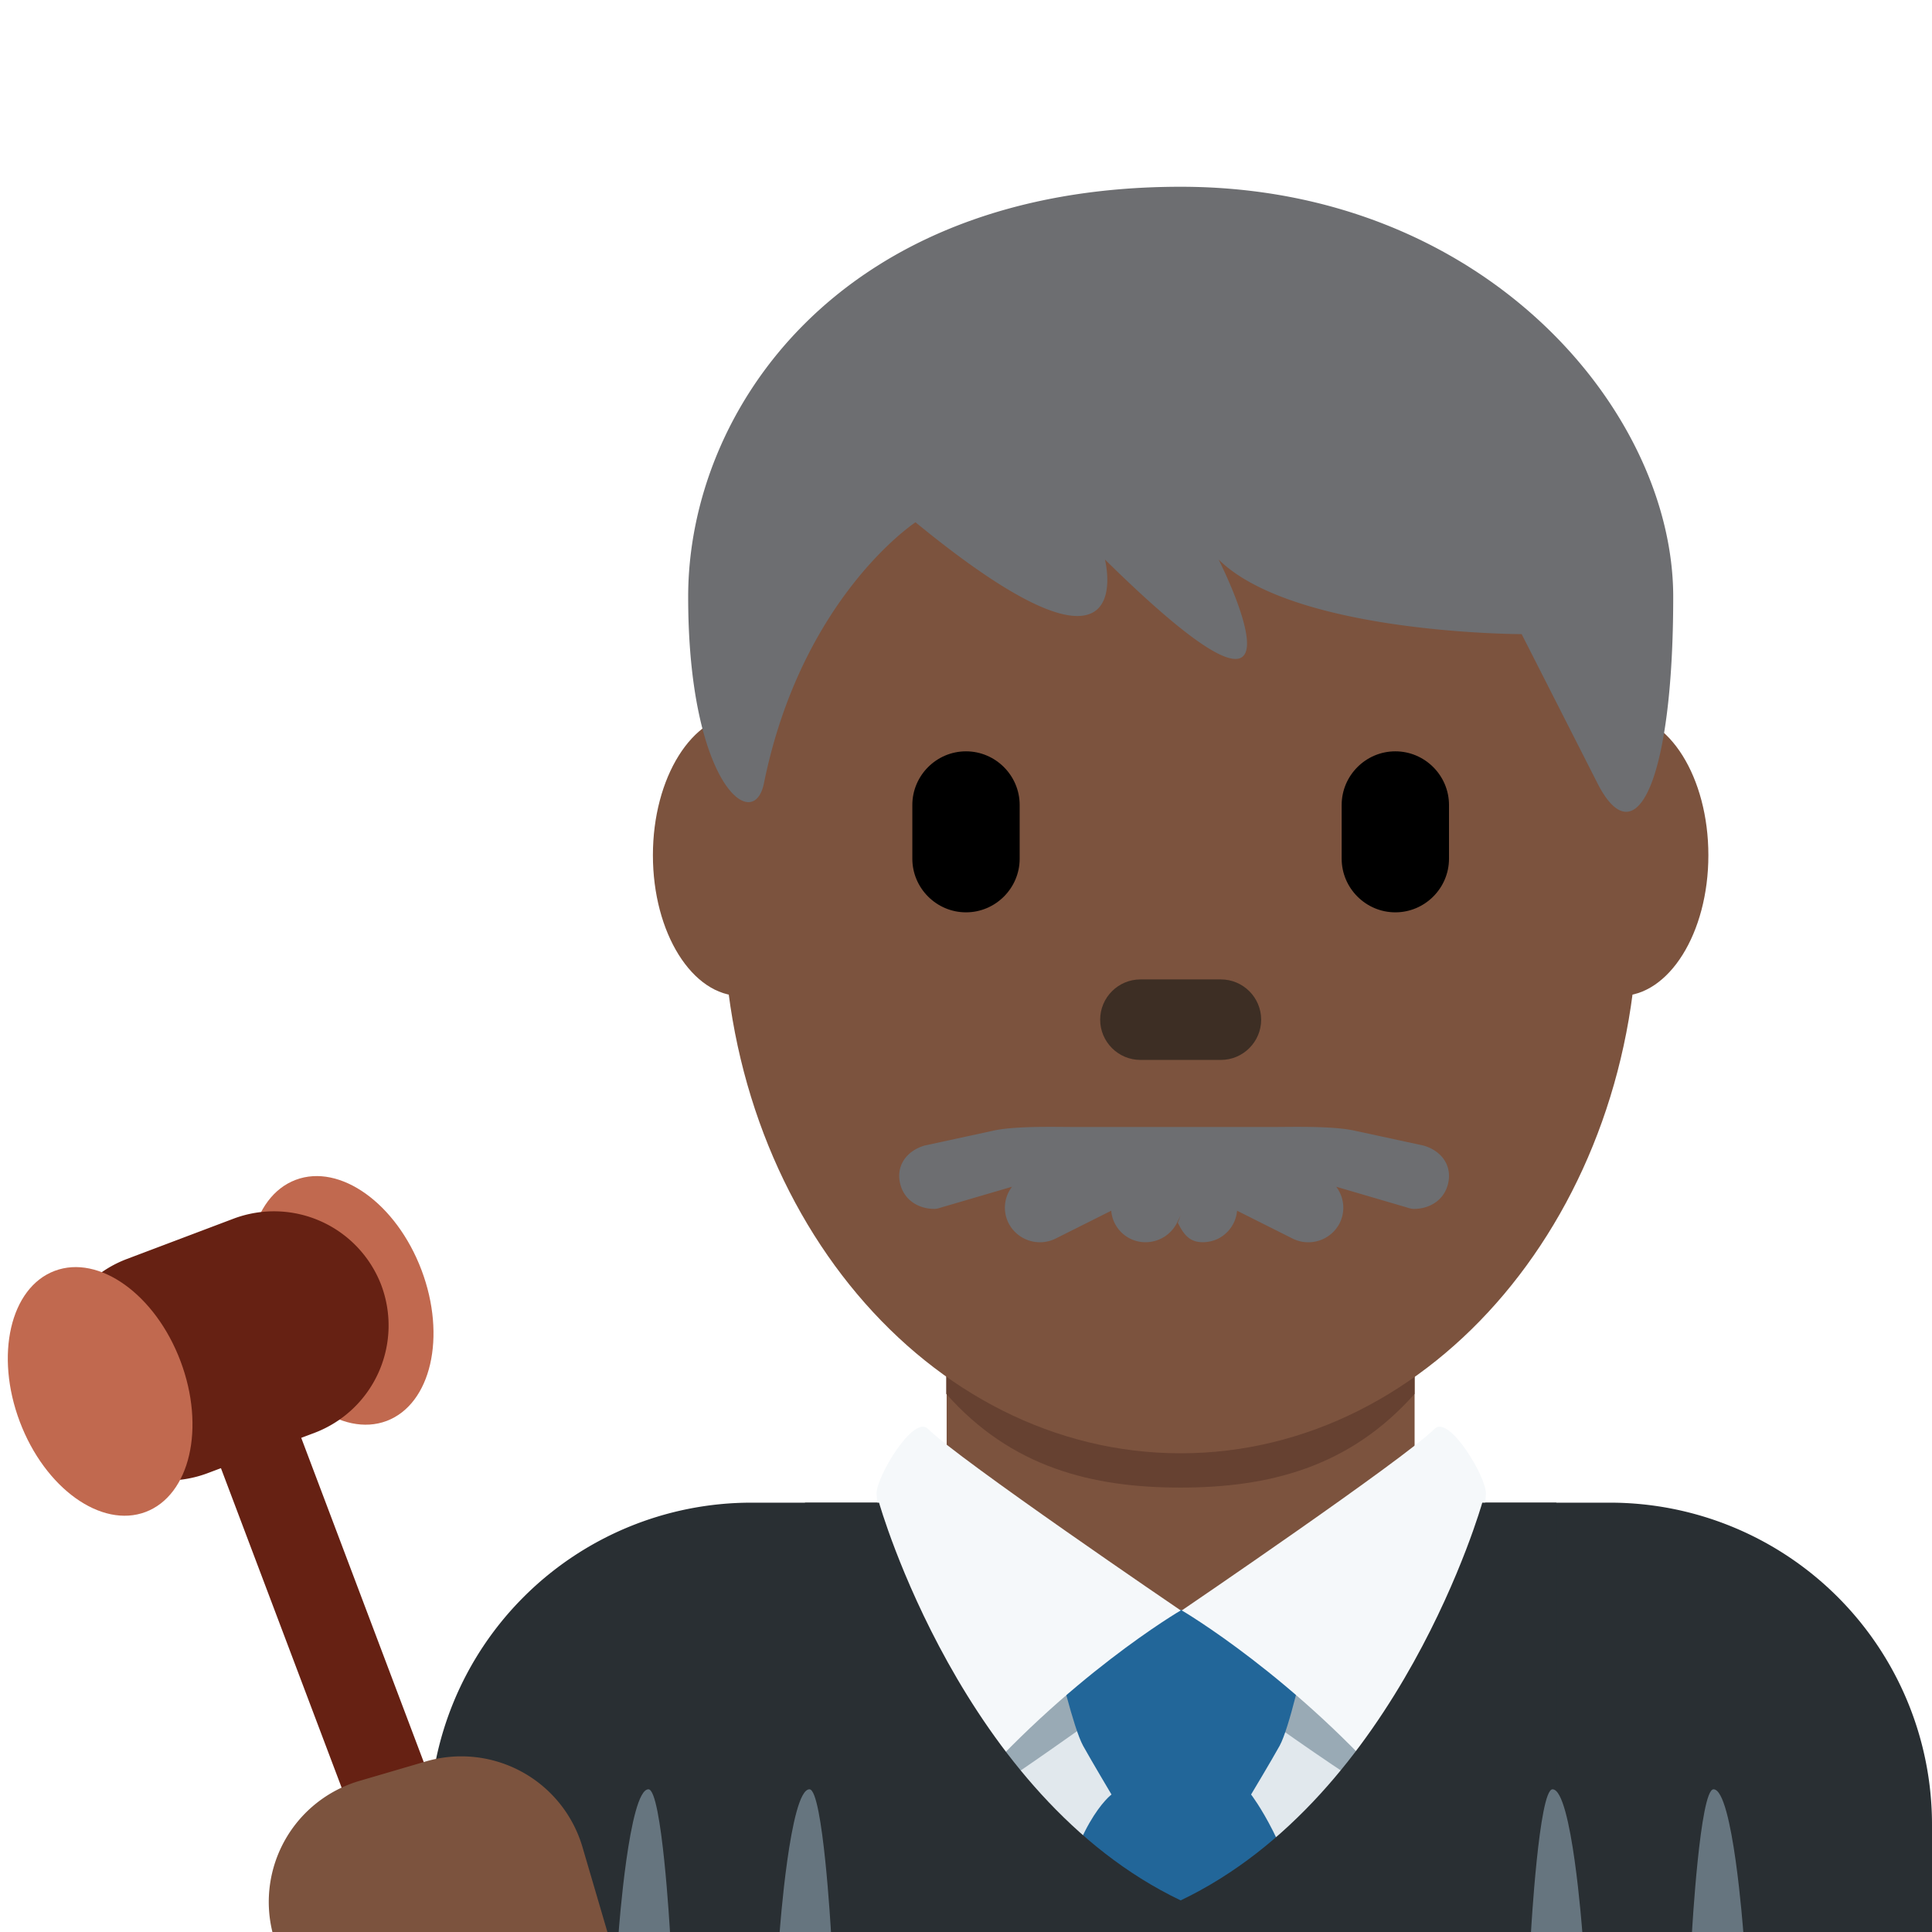
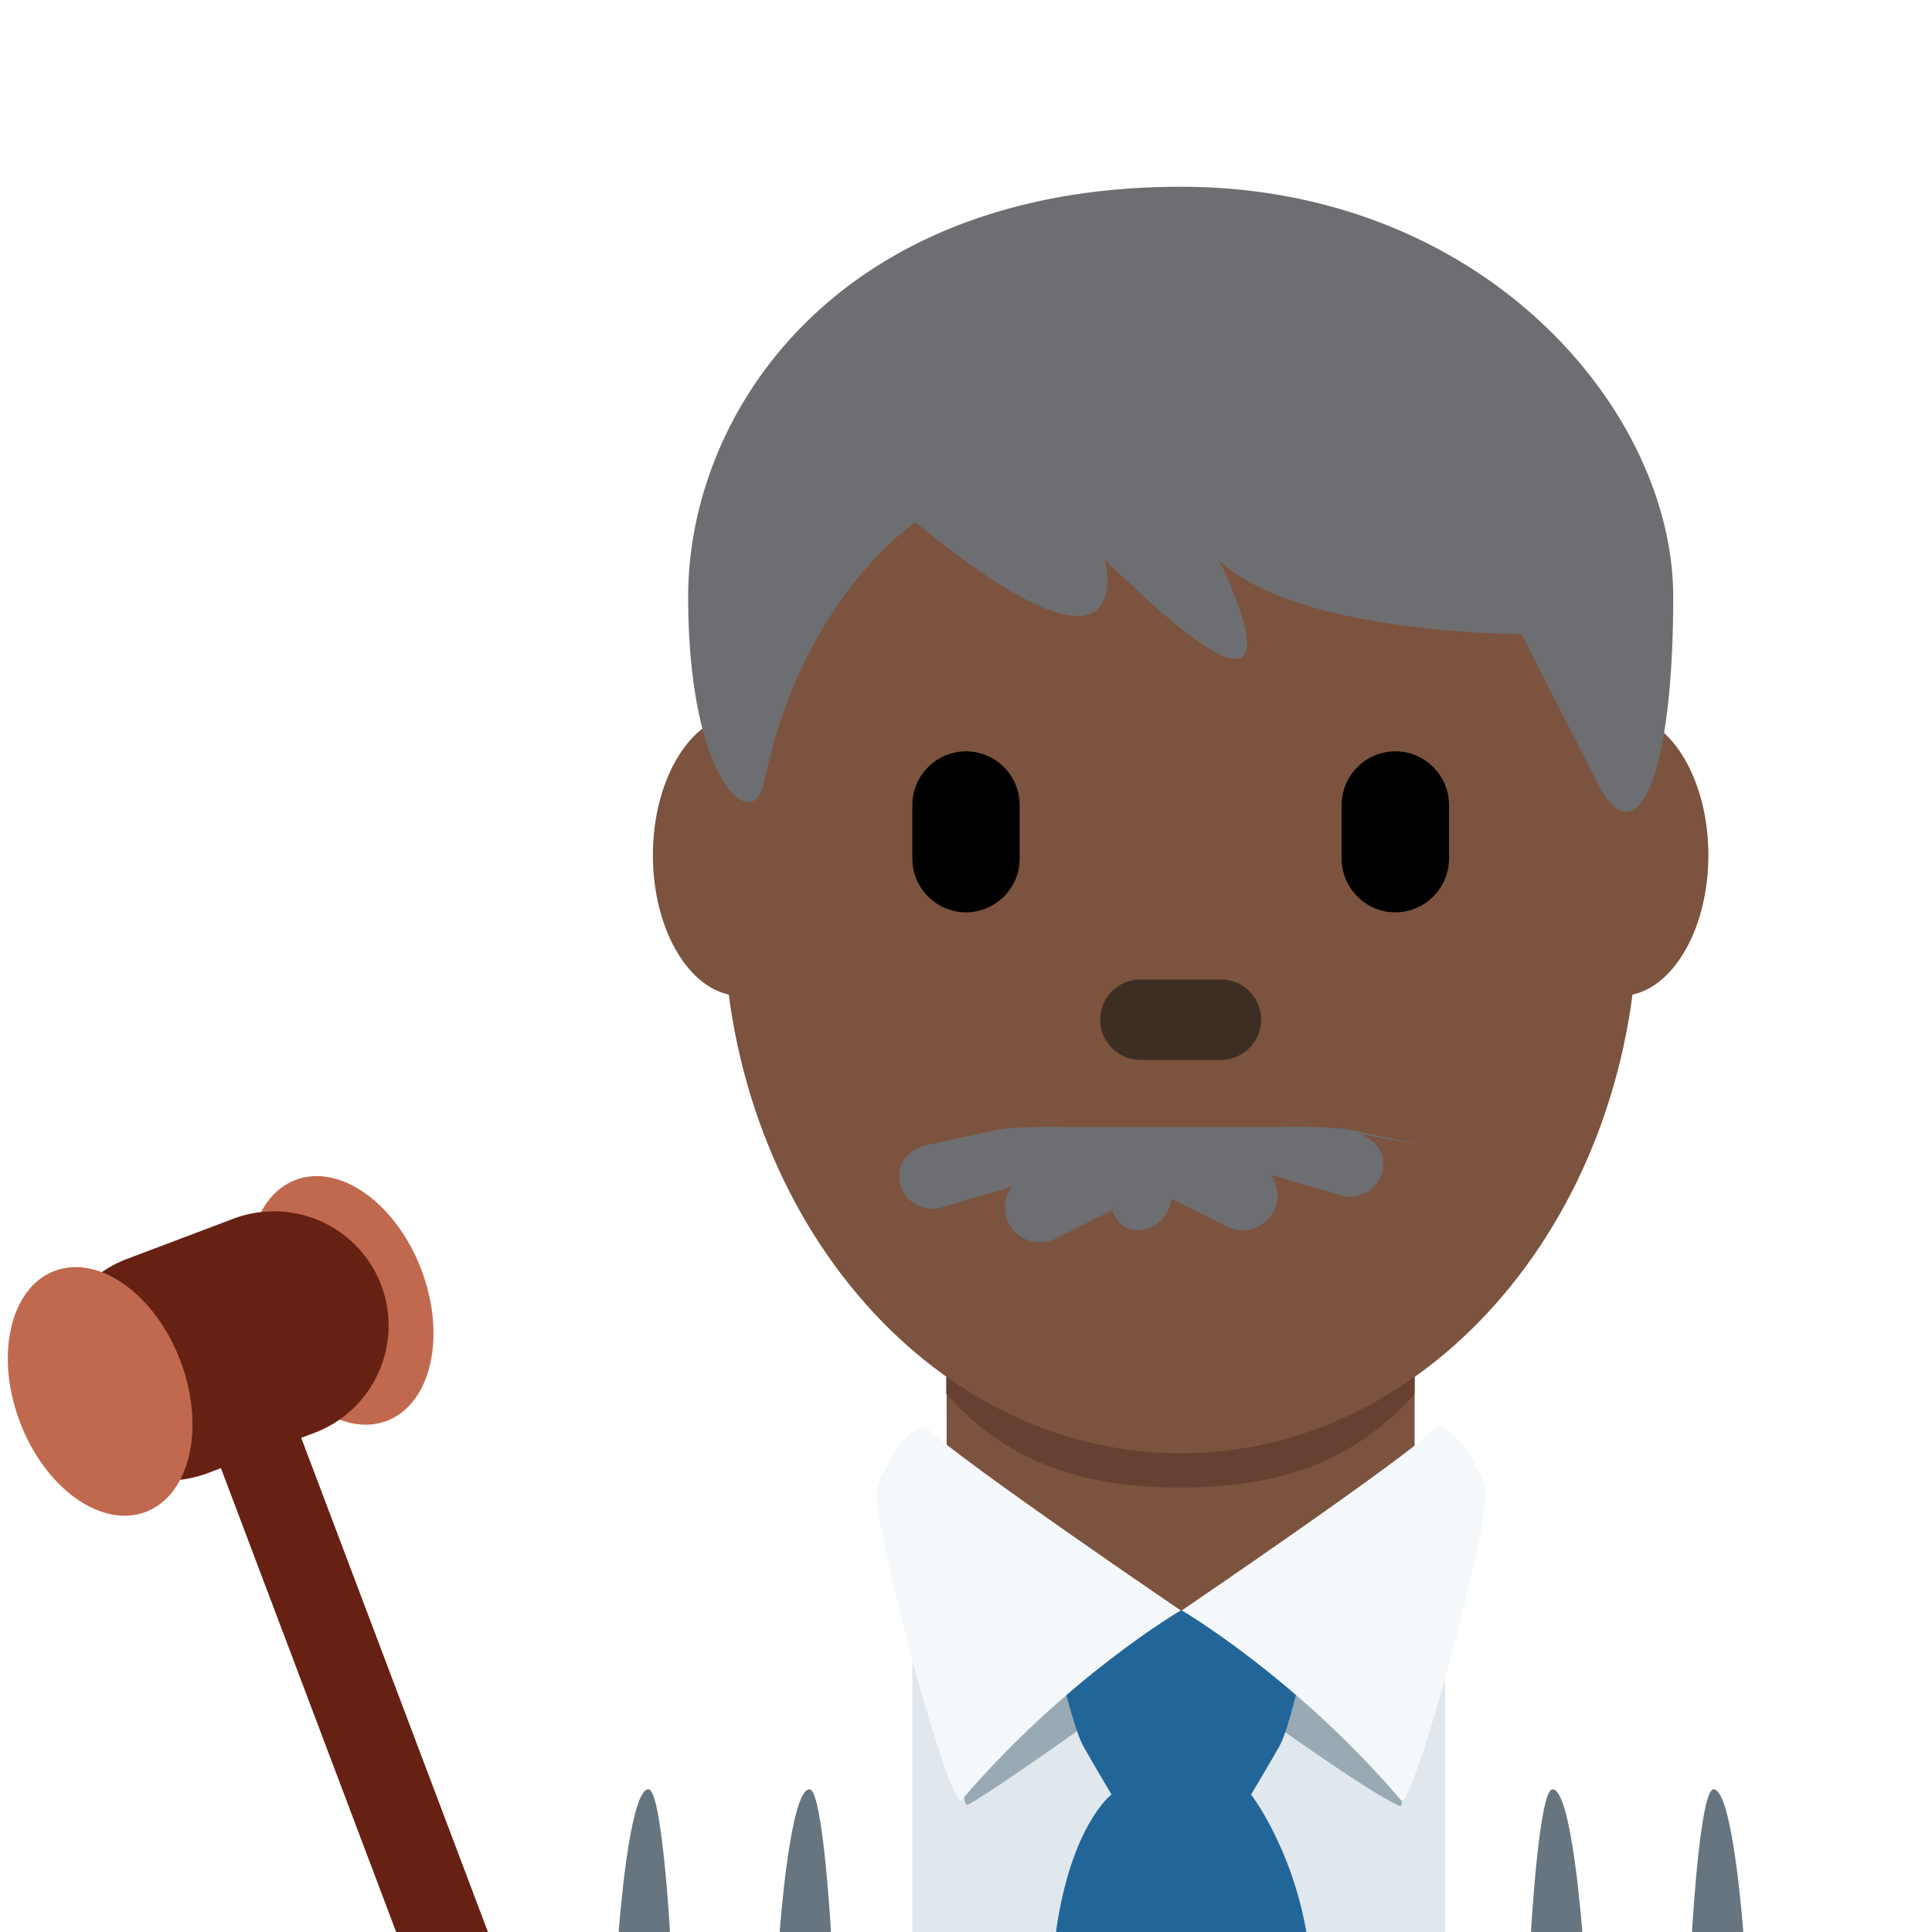
<svg xmlns="http://www.w3.org/2000/svg" viewBox="0 0 36 36">
-   <path fill="#292F33" d="M36 36v-2a6 6 0 0 0-6-6H14a6 6 0 0 0-6 6v2z" />
  <path fill="#E1E8ED" d="M17 28h9.929v8H17z" />
  <path fill="#7C533E" d="M17.64 28.101c1.744 1.268 2.848 1.963 4.36 1.963 1.512 0 2.615-.696 4.359-1.963V24.29h-8.72z" />
  <path fill="#664131" d="M17.632 25.973c1.216 1.374 2.724 1.746 4.364 1.746 1.639 0 3.146-.373 4.363-1.746v-3.491h-8.728v3.491z" />
  <path fill="#7C533E" d="M15.444 15.936c0 1.448-.734 2.622-1.639 2.622s-1.639-1.174-1.639-2.622.734-2.623 1.639-2.623c.905-.001 1.639 1.174 1.639 2.623m16.389 0c0 1.448-.733 2.622-1.639 2.622-.905 0-1.639-1.174-1.639-2.622s.733-2.623 1.639-2.623c.906-.001 1.639 1.174 1.639 2.623" />
  <path fill="#7C533E" d="M13.477 16.959c0-5.589 3.816-10.121 8.523-10.121s8.522 4.532 8.522 10.121S26.707 27.08 22 27.08c-4.706 0-8.523-4.531-8.523-10.121" />
-   <path fill="#6D6E71" d="m26.525 21.346-1.268-.274c-.405-.095-1.173-.072-1.535-.072h-3.689c-.362 0-1.131-.023-1.536.071l-1.266.274c-.348.101-.55.393-.45.74.082.288.345.441.63.441.059 0 .12-.026.18-.042l1.267-.371a.639.639 0 0 0-.066.676.657.657 0 0 0 .88.289l1.034-.518a.64.64 0 0 0 .639.587.656.656 0 0 0 .587-.363l.068-.138-.053.138c.114.229.224.363.465.363a.665.665 0 0 0 .292-.069.646.646 0 0 0 .347-.518l1.033.518a.656.656 0 0 0 .88-.289.643.643 0 0 0-.066-.676l1.266.371c.059.016.121.042.181.042.285 0 .547-.152.63-.441.099-.347-.102-.639-.45-.739M22 3.48c5.648 0 9.178 4.168 9.178 7.641s-.706 4.863-1.412 3.473l-1.412-2.778s-4.235 0-5.647-1.39c0 0 2.118 4.168-2.118 0 0 0 .706 2.779-3.53-.694 0 0-2.118 1.389-2.824 4.862-.196.964-1.412 0-1.412-3.473C12.822 7.648 15.646 3.48 22 3.48" />
+   <path fill="#6D6E71" d="m26.525 21.346-1.268-.274c-.405-.095-1.173-.072-1.535-.072h-3.689c-.362 0-1.131-.023-1.536.071l-1.266.274c-.348.101-.55.393-.45.74.082.288.345.441.63.441.059 0 .12-.026.18-.042l1.267-.371a.639.639 0 0 0-.066.676.657.657 0 0 0 .88.289l1.034-.518l.068-.138-.053.138c.114.229.224.363.465.363a.665.665 0 0 0 .292-.069.646.646 0 0 0 .347-.518l1.033.518a.656.656 0 0 0 .88-.289.643.643 0 0 0-.066-.676l1.266.371c.059.016.121.042.181.042.285 0 .547-.152.63-.441.099-.347-.102-.639-.45-.739M22 3.48c5.648 0 9.178 4.168 9.178 7.641s-.706 4.863-1.412 3.473l-1.412-2.778s-4.235 0-5.647-1.39c0 0 2.118 4.168-2.118 0 0 0 .706 2.779-3.53-.694 0 0-2.118 1.389-2.824 4.862-.196.964-1.412 0-1.412-3.473C12.822 7.648 15.646 3.48 22 3.48" />
  <path d="M18 17c-.55 0-1-.45-1-1v-1c0-.55.45-1 1-1s1 .45 1 1v1c0 .55-.45 1-1 1m8 0c-.55 0-1-.45-1-1v-1c0-.55.45-1 1-1s1 .45 1 1v1c0 .55-.45 1-1 1" />
  <path fill="#3D2E24" d="M22.75 19.75h-1.5c-.413 0-.75-.337-.75-.75s.337-.75.75-.75h1.5c.413 0 .75.337.75.75s-.337.75-.75.75" />
  <path fill="#99AAB5" d="M22.001 30.878s3.381 2.494 4.093 2.778c.156.063-.366-3.656-.366-3.656h-7.454s-.523 3.781-.231 3.625c.638-.343 3.958-2.747 3.958-2.747" />
  <path fill="#269" d="M23.312 33.438s.375-.625.531-.906c.183-.329.453-1.57.453-1.57v-.963l-4.583.003v.96s.287 1.241.47 1.57c.156.281.528.906.528.906s-.753.562-1.035 2.563h4.667c-.281-1.595-1.031-2.563-1.031-2.563" />
  <path fill="#F5F8FA" d="M17.292 26.625c.566.566 4.709 3.383 4.709 3.383s-2.126 1.242-4.084 3.534c-.197.23-1.542-4.625-1.583-5.709-.012-.303.687-1.479.958-1.208m9.438 0c-.566.566-4.709 3.383-4.709 3.383s2.126 1.242 4.084 3.534c.196.23 1.542-4.625 1.583-5.709.012-.303-.687-1.479-.958-1.208" />
-   <path fill="#292F33" d="M27.62 28s-1.542 5.463-5.62 7.411C17.922 33.463 16.38 28 16.38 28H15v8h14v-8z" />
  <path fill="#66757F" d="M12.083 33.341c.251 0 .401 2.659.401 2.659h-.956s.193-2.659.555-2.659m3 0c.251 0 .401 2.659.401 2.659h-.956s.193-2.659.555-2.659m16.846 0c-.251 0-.401 2.659-.401 2.659h.956c-.001 0-.194-2.659-.555-2.659m-3 0c-.251 0-.401 2.659-.401 2.659h.956c-.001 0-.194-2.659-.555-2.659" />
  <path fill="#C1694F" d="M7.854 23.665c.468 1.24.178 2.498-.649 2.812-.826.311-1.876-.441-2.345-1.681-.468-1.239-.178-2.498.649-2.811.826-.312 1.876.44 2.345 1.68" />
  <path fill="#662113" d="m9.092 36-3.479-9.208.25-.094a2.14 2.14 0 0 0 1.242-2.75 2.14 2.14 0 0 0-2.75-1.241l-1.995.754a2.137 2.137 0 0 0-1.242 2.749 2.138 2.138 0 0 0 2.749 1.241l.25-.094L7.382 36z" />
  <path fill="#C1694F" d="M3.363 25.361c.468 1.24.178 2.498-.649 2.812-.826.312-1.876-.44-2.345-1.681-.468-1.239-.178-2.498.649-2.811.827-.312 1.877.44 2.345 1.68" />
-   <path fill="#7C533E" d="m11.318 36-.466-1.588a2.353 2.353 0 0 0-2.911-1.592l-1.255.368A2.35 2.35 0 0 0 5.076 36z" />
</svg>